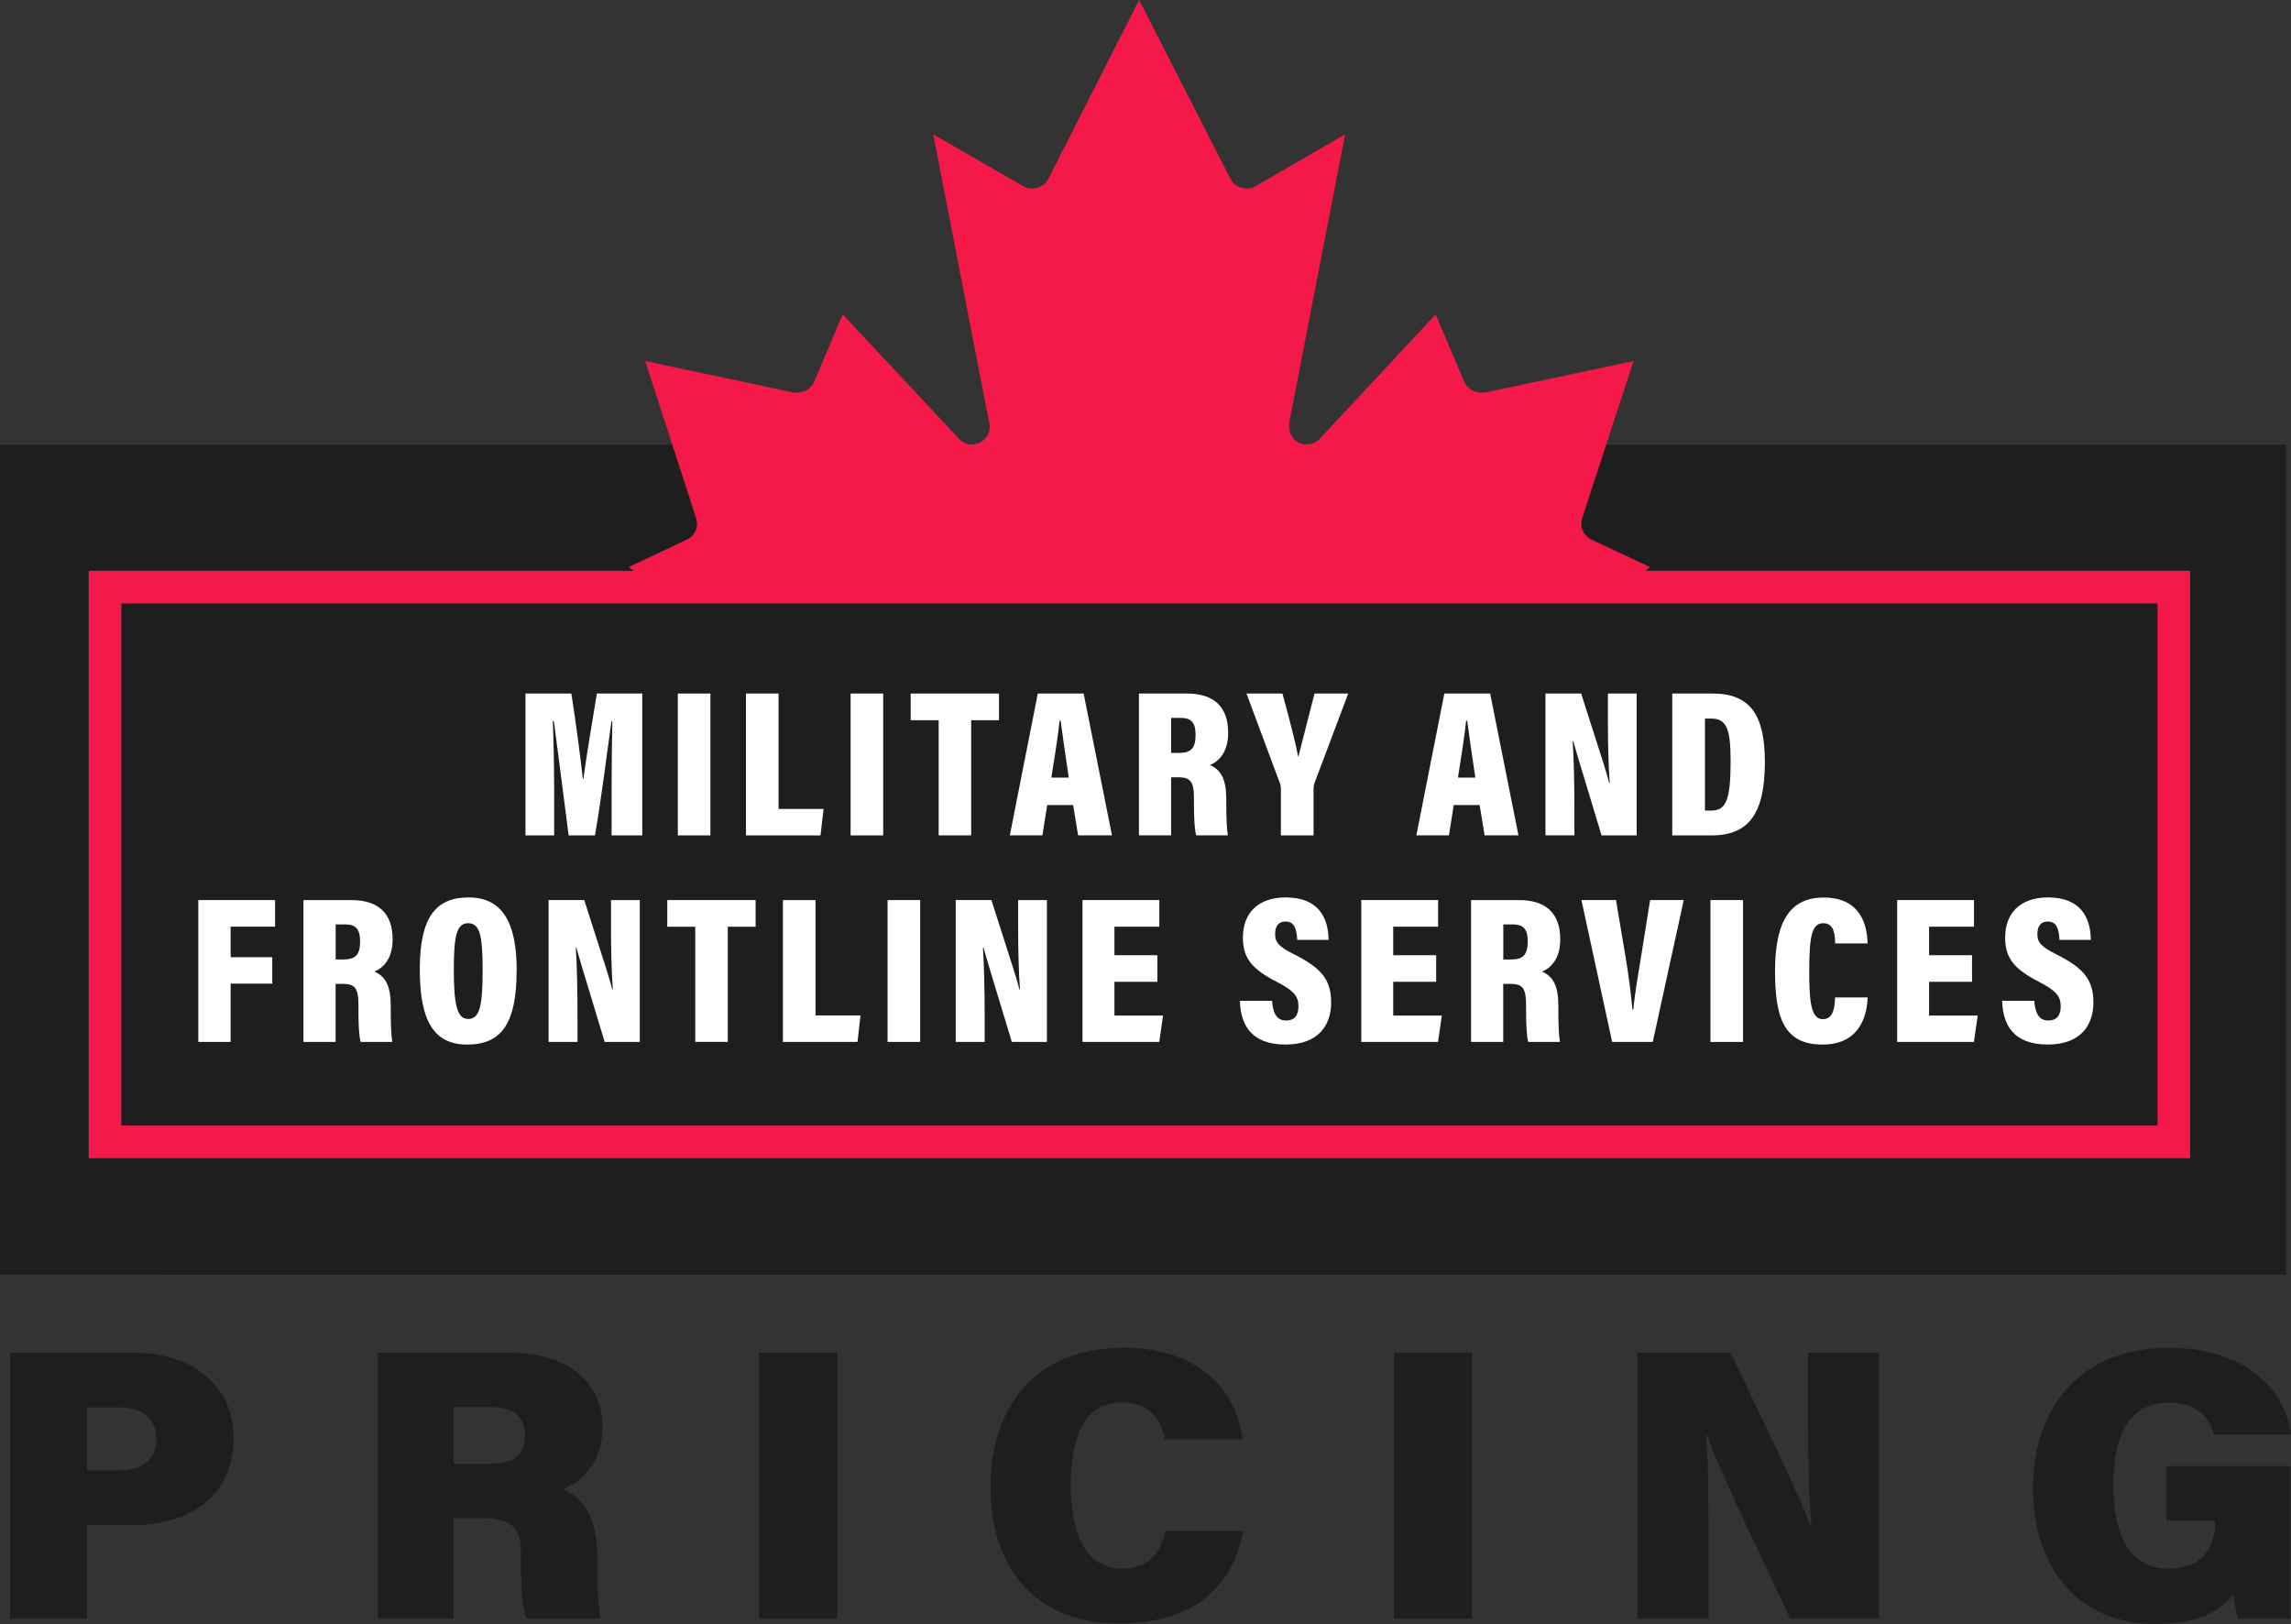
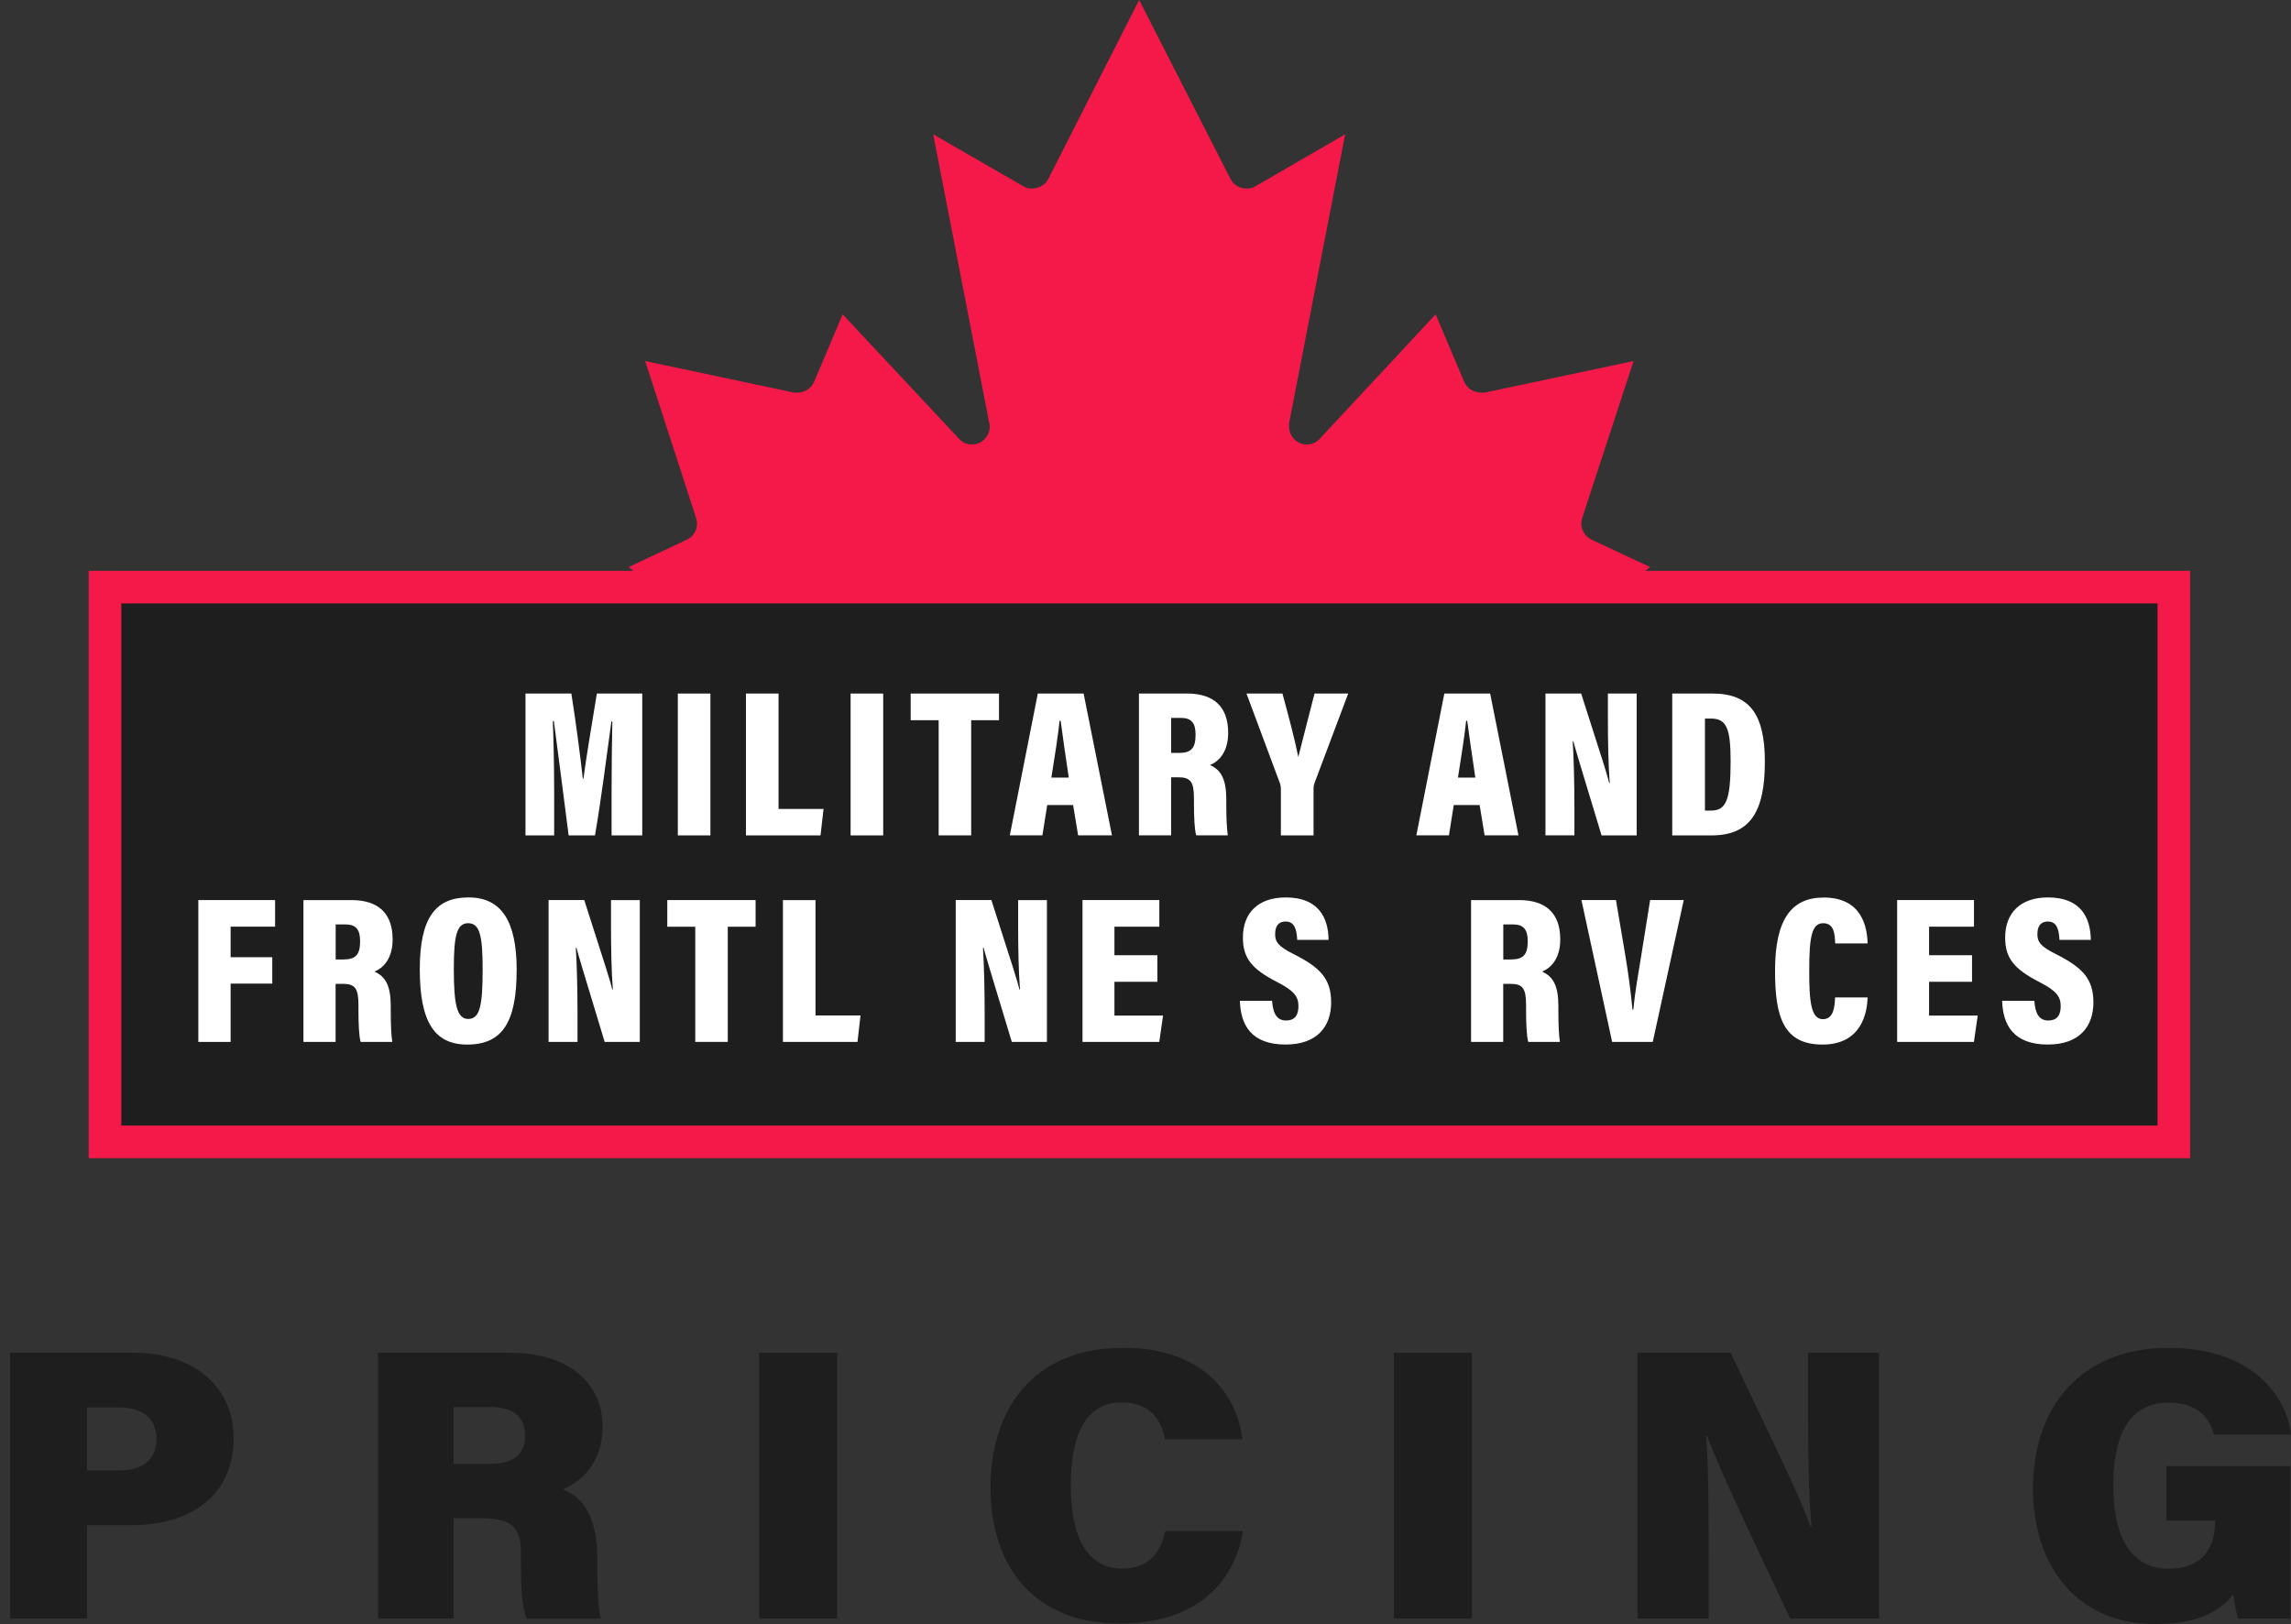
<svg xmlns="http://www.w3.org/2000/svg" id="Layer_2" data-name="Layer 2" viewBox="0 0 632.7 448.47">
  <rect x="0" y="0" width="632.7" height="448.47" fill="#333333" stroke="none" />
  <defs>
    <style>
      .cls-1 {
        clip-path: url(#clippath);
      }

      .cls-2 {
        fill: none;
      }

      .cls-2, .cls-3, .cls-4, .cls-5 {
        stroke-width: 0px;
      }

      .cls-6 {
        stroke: #f41948;
        stroke-miterlimit: 10;
        stroke-width: 9px;
      }

      .cls-6, .cls-4 {
        fill: #1e1e1e;
      }

      .cls-3 {
        fill: #f41948;
        fill-rule: evenodd;
      }

      .cls-5 {
        fill: #fff;
      }
    </style>
    <clipPath id="clippath">
-       <rect class="cls-2" y="122.81" width="631.34" height="229.2" />
-     </clipPath>
+       </clipPath>
  </defs>
  <g id="Layer_2-2" data-name="Layer 2">
    <g class="cls-1">
-       <path class="cls-4" d="M631.34,122.81h-44.64c-1.78,0-3.22-1.44-3.22-3.22V44.59h-36.28c-112.84,0-205.53-94.02-206.4-94.92l-26.07-27.17-26.12,27.11c-.92.95-93.61,94.97-206.46,94.97h-36.28v75c0,1.78-1.44,3.22-3.22,3.22H0v229.2h43.6c1.67,0,3.04,1.27,3.21,2.93,3.6,36.42,17.56,72.76,41.64,108.29,21.29,31.42,50.61,62.34,87.14,91.9,60.78,49.18,120.96,78.05,123.49,79.25l15.59,7.42,15.59-7.42c2.53-1.2,62.72-30.08,123.49-79.25,36.53-29.56,65.85-60.48,87.14-91.9,24.08-35.53,38.04-71.87,41.64-108.29.16-1.66,1.54-2.93,3.21-2.93h45.6V122.81Z" />
-     </g>
+       </g>
    <path class="cls-3" d="M314.6,0l-25.12,49.46c-.78,1.56-2.6,2.6-4.43,2.6-.91,0-1.69-.13-2.47-.65l-24.86-14.32,15.49,79.79c.13.26.13.65.13.91,0,2.73-2.22,4.95-4.95,4.95-1.3,0-2.61-.52-3.52-1.56l-32.15-34.37-7.94,18.75c-.78,1.69-2.61,2.86-4.56,2.86h-.91l-41.13-8.72,14.06,43.35c.13.52.26,1.04.26,1.56,0,1.82-1.04,3.64-2.86,4.43l-16.01,7.55,58.57,47.38h164.92l58.58-47.38-16.14-7.55c-1.69-.79-2.87-2.61-2.87-4.43,0-.52.13-1.04.26-1.56l14.19-43.35-41.13,8.72h-1.04c-1.95,0-3.77-1.17-4.55-2.86l-7.94-18.75-32.02,34.37c-.91,1.04-2.21,1.56-3.64,1.56-2.6,0-4.82-2.22-4.82-4.95v-.91l15.49-79.79-24.73,14.32c-.78.52-1.69.65-2.48.65-1.95,0-3.64-1.04-4.43-2.6L314.6,0Z" />
    <rect class="cls-6" x="238.07" y="-46.94" width="153.19" height="571.34" transform="translate(553.4 -75.94) rotate(90)" />
    <g>
      <path class="cls-5" d="M168.9,218.14c0-6.08.1-14.19.21-18.91h-.26c-1.15,8.17-2.78,21.41-4.54,31.46h-7.27c-1.37-10.45-3-23.63-4.08-31.55h-.29c.19,4.6.37,12.52.37,19.3v12.25h-7.92v-39.17h12.67c1.29,8.17,2.57,18.01,3.16,23.5h.18c.75-5.83,2.22-14.34,3.7-23.5h12.54v39.17h-8.47v-12.55Z" />
      <path class="cls-5" d="M196.19,191.52v39.17h-9v-39.17h9Z" />
      <path class="cls-5" d="M206.01,191.52h9v31.86h12.43l-.84,7.31h-20.59v-39.17Z" />
      <path class="cls-5" d="M243.91,191.52v39.17h-9v-39.17h9Z" />
      <path class="cls-5" d="M259.22,198.88h-7.72v-7.36h24.39v7.36h-7.68v31.8h-8.98v-31.8Z" />
      <path class="cls-5" d="M289.21,222.3l-1.33,8.38h-9l7.73-39.17h12.65l7.83,39.17h-9.35l-1.38-8.38h-7.14ZM295.16,214.73c-.89-5.71-1.75-12.09-2.24-15.69h-.3c-.38,3.76-1.34,9.97-2.27,15.69h4.8Z" />
      <path class="cls-5" d="M323.42,214.65v16.03h-8.88v-39.17h13.23c7.56,0,11.41,3.75,11.41,10.85,0,5.42-2.67,7.96-5.03,8.89,3.06,1.37,4.51,3.89,4.51,9.52v1.36c0,4.36.17,6.82.42,8.54h-8.73c-.46-1.51-.62-5-.62-8.83v-1.35c0-4.63-.93-5.85-4.37-5.85h-1.94ZM323.44,207.92h2.08c3.37,0,4.66-1.22,4.66-5.04,0-3.23-1.14-4.64-4.09-4.64h-2.66v9.68Z" />
      <path class="cls-5" d="M353.74,230.68v-12.71c0-.57-.06-1.16-.31-1.8l-9.19-24.65h9.93c1.62,5.91,3.42,12.71,4.38,17.53,1.08-4.43,3.03-11.76,4.48-17.53h9.3l-9.32,24.75c-.14.43-.25.88-.25,1.55v12.87h-9.02Z" />
      <path class="cls-5" d="M401.48,222.3l-1.33,8.38h-9l7.73-39.17h12.65l7.82,39.17h-9.35l-1.37-8.38h-7.15ZM407.44,214.73c-.89-5.71-1.75-12.09-2.24-15.69h-.3c-.38,3.76-1.34,9.97-2.26,15.69h4.8Z" />
      <path class="cls-5" d="M426.81,230.68v-39.17h9.85c5.96,18.46,7.34,22.9,7.74,24.69h.16c-.39-4.93-.51-11.38-.51-17.49v-7.19h7.95v39.17h-9.7c-6.19-20.36-7.35-24.3-7.79-26h-.18c.31,4.71.47,11.97.47,18.37v7.62h-7.98Z" />
      <path class="cls-5" d="M461.82,191.52h11.19c10.22,0,14.39,5.8,14.39,18.83,0,13.88-4.12,20.34-14.71,20.34h-10.87v-39.17ZM470.86,223.84h1.67c4.19,0,5.41-2.96,5.41-13.64,0-8.94-1.1-11.77-5.36-11.77h-1.73v25.42Z" />
      <path class="cls-5" d="M54.77,248.55h21.2v7.34h-12.28v8.44h11.5v7.29h-11.5v16.1h-8.92v-39.17Z" />
      <path class="cls-5" d="M92.68,271.69v16.03h-8.88v-39.17h13.23c7.55,0,11.4,3.75,11.4,10.85,0,5.42-2.67,7.96-5.03,8.89,3.06,1.37,4.51,3.89,4.51,9.52v1.36c0,4.36.17,6.82.42,8.54h-8.73c-.46-1.51-.61-5-.61-8.83v-1.35c0-4.63-.93-5.85-4.37-5.85h-1.94ZM92.7,264.95h2.09c3.36,0,4.66-1.22,4.66-5.04,0-3.23-1.14-4.64-4.09-4.64h-2.66v9.68Z" />
      <path class="cls-5" d="M142.68,267.88c0,14.35-3.92,20.57-13.65,20.57-9.08,0-13.1-6.32-13.1-20.77s4.48-19.86,13.47-19.86,13.29,6.43,13.29,20.05ZM125.33,267.69c0,9.67.87,13.69,3.96,13.69,3.26,0,4-3.74,4-13.69,0-9.3-.78-12.75-4-12.75s-3.96,3.62-3.96,12.75Z" />
      <path class="cls-5" d="M151.5,287.71v-39.17h9.85c5.95,18.46,7.34,22.9,7.74,24.69h.16c-.39-4.93-.51-11.38-.51-17.49v-7.19h7.95v39.17h-9.7c-6.19-20.36-7.35-24.3-7.79-26h-.18c.31,4.71.47,11.97.47,18.37v7.62h-7.98Z" />
      <path class="cls-5" d="M192,255.91h-7.72v-7.36h24.39v7.36h-7.68v31.8h-8.98v-31.8Z" />
      <path class="cls-5" d="M216.22,248.55h9v31.86h12.43l-.84,7.31h-20.59v-39.17Z" />
-       <path class="cls-5" d="M254.12,248.55v39.17h-9v-39.17h9Z" />
      <path class="cls-5" d="M263.94,287.71v-39.17h9.85c5.95,18.46,7.34,22.9,7.74,24.69h.16c-.39-4.93-.51-11.38-.51-17.49v-7.19h7.95v39.17h-9.7c-6.19-20.36-7.35-24.3-7.79-26h-.18c.31,4.71.47,11.97.47,18.37v7.62h-7.98Z" />
      <path class="cls-5" d="M319.63,271.11h-11.86v9.33h13.43l-1.05,7.27h-21.2v-39.17h21.22v7.36h-12.4v7.88h11.86v7.32Z" />
      <path class="cls-5" d="M351.31,276.37c.23,3.22,1.14,5.43,3.83,5.43s3.45-1.76,3.45-3.99c0-2.71-1.36-4.3-5.97-6.67-6.8-3.51-9.37-6.48-9.37-12.23,0-6.7,4.09-11.09,11.85-11.09,9.12,0,11.74,5.7,11.81,11.72h-8.66c-.15-2.73-.65-5.07-3.2-5.07-2,0-2.9,1.3-2.9,3.48s.88,3.4,5.13,5.53c7.26,3.66,10.34,6.75,10.34,13.33s-3.79,11.63-12.58,11.63c-9.52,0-12.43-5.43-12.62-12.08h8.88Z" />
-       <path class="cls-5" d="M396.62,271.11h-11.86v9.33h13.43l-1.05,7.27h-21.2v-39.17h21.22v7.36h-12.4v7.88h11.86v7.32Z" />
      <path class="cls-5" d="M415.14,271.69v16.03h-8.88v-39.17h13.23c7.55,0,11.4,3.75,11.4,10.85,0,5.42-2.67,7.96-5.03,8.89,3.06,1.37,4.51,3.89,4.51,9.52v1.36c0,4.36.17,6.82.42,8.54h-8.73c-.46-1.51-.61-5-.61-8.83v-1.35c0-4.63-.93-5.85-4.37-5.85h-1.94ZM415.16,264.95h2.09c3.36,0,4.66-1.22,4.66-5.04,0-3.23-1.14-4.64-4.09-4.64h-2.66v9.68Z" />
      <path class="cls-5" d="M445.22,287.71l-8.48-39.17h9.54l2.57,15.22c.84,5.02,1.58,10.49,1.98,15.01h.26c.4-4.67,1.37-9.93,2.17-14.89l2.45-15.34h9.29l-8.56,39.17h-11.22Z" />
-       <path class="cls-5" d="M481.37,248.55v39.17h-9v-39.17h9Z" />
      <path class="cls-5" d="M515.77,275.44c-.11,4.05-1.56,13.01-12.47,13.01s-13.09-7.88-13.09-20.38c0-14.17,4.5-20.22,13.45-20.22,10.45,0,11.99,7.99,12.11,12.67h-8.96c-.08-2.19-.13-5.58-3.28-5.58s-3.88,3.58-3.88,13.16c0,8.41.47,13.34,3.77,13.34,3.07,0,3.26-3.65,3.37-6h8.98Z" />
      <path class="cls-5" d="M544.61,271.11h-11.86v9.33h13.43l-1.05,7.27h-21.2v-39.17h21.22v7.36h-12.4v7.88h11.86v7.32Z" />
      <path class="cls-5" d="M561.82,276.37c.23,3.22,1.14,5.43,3.83,5.43s3.45-1.76,3.45-3.99c0-2.71-1.36-4.3-5.97-6.67-6.8-3.51-9.37-6.48-9.37-12.23,0-6.7,4.09-11.09,11.85-11.09,9.12,0,11.74,5.7,11.81,11.72h-8.66c-.15-2.73-.65-5.07-3.2-5.07-2,0-2.9,1.3-2.9,3.48s.88,3.4,5.13,5.53c7.26,3.66,10.34,6.75,10.34,13.33s-3.79,11.63-12.58,11.63c-9.52,0-12.43-5.43-12.62-12.08h8.88Z" />
    </g>
    <g>
      <path class="cls-4" d="M2.8,373.55h34.02c16.56,0,27.7,9.22,27.7,23.55,0,16.5-12.66,24.08-28.21,24.08h-12.28v25.78H2.8v-73.41ZM24.04,406.04h8.77c6.08,0,10.4-2.53,10.4-8.66s-4.36-8.73-10.35-8.73h-8.83v17.38Z" />
      <path class="cls-4" d="M125.27,419.22v27.74h-20.89v-73.41h36.38c17.29,0,25.66,9.25,25.66,20.33,0,10.14-5.93,15.32-11.02,17.41,4.63,1.62,9.57,6.51,9.57,18.95v3.06c0,4.57.14,10.49.95,13.67h-20.5c-1.24-3.16-1.56-8.48-1.56-16.03v-1.9c0-6.34-1.51-9.81-11-9.81h-7.58ZM125.27,404.23h9.95c7.17,0,9.78-2.98,9.78-7.92s-3.1-7.77-9.68-7.77h-10.05v15.69Z" />
      <path class="cls-4" d="M231.22,373.55v73.41h-21.57v-73.41h21.57Z" />
      <path class="cls-4" d="M343.3,422.81c-2.69,15.35-13.96,25.51-34.1,25.51-24.04,0-35.66-16.23-35.66-37.53s11.48-38.61,36.7-38.61c21.58,0,31.4,12.54,32.84,25.25h-21.35c-.98-5.3-4.04-10.14-11.99-10.14-10.46,0-14.02,9.93-14.02,22.74,0,11.64,2.97,23.13,14.26,23.13,8.55,0,10.95-6.21,11.86-10.36h21.46Z" />
      <path class="cls-4" d="M406.5,373.55v73.41h-21.57v-73.41h21.57Z" />
      <path class="cls-4" d="M452.22,446.96v-73.41h25.74c7.72,16.53,18.91,38.87,21.99,47.92h.36c-.82-7.62-1-20.59-1-32.3v-15.62h19.61v73.41h-24.53c-6.23-13.29-19.51-40.84-22.96-50.53h-.29c.68,6.91.75,21.12.75,34.04v16.49h-19.68Z" />
      <path class="cls-4" d="M632.53,446.96h-14.45c-.57-2-1.14-4.98-1.35-6.68-4.15,5.47-11.28,8.19-21.48,8.19-22.48,0-33.81-17-33.81-37.36,0-22.51,13.12-38.92,37.58-38.92,22.18,0,32.36,12.66,33.69,23.94h-21.31c-1.05-3.9-3.79-8.79-12.48-8.79-12.28,0-15.3,11.28-15.3,23.02s3.5,22.82,15.37,22.82c10.84,0,12.75-7.94,12.75-12.79v-.49h-13.46v-15.04h34.26v42.11Z" />
    </g>
  </g>
</svg>